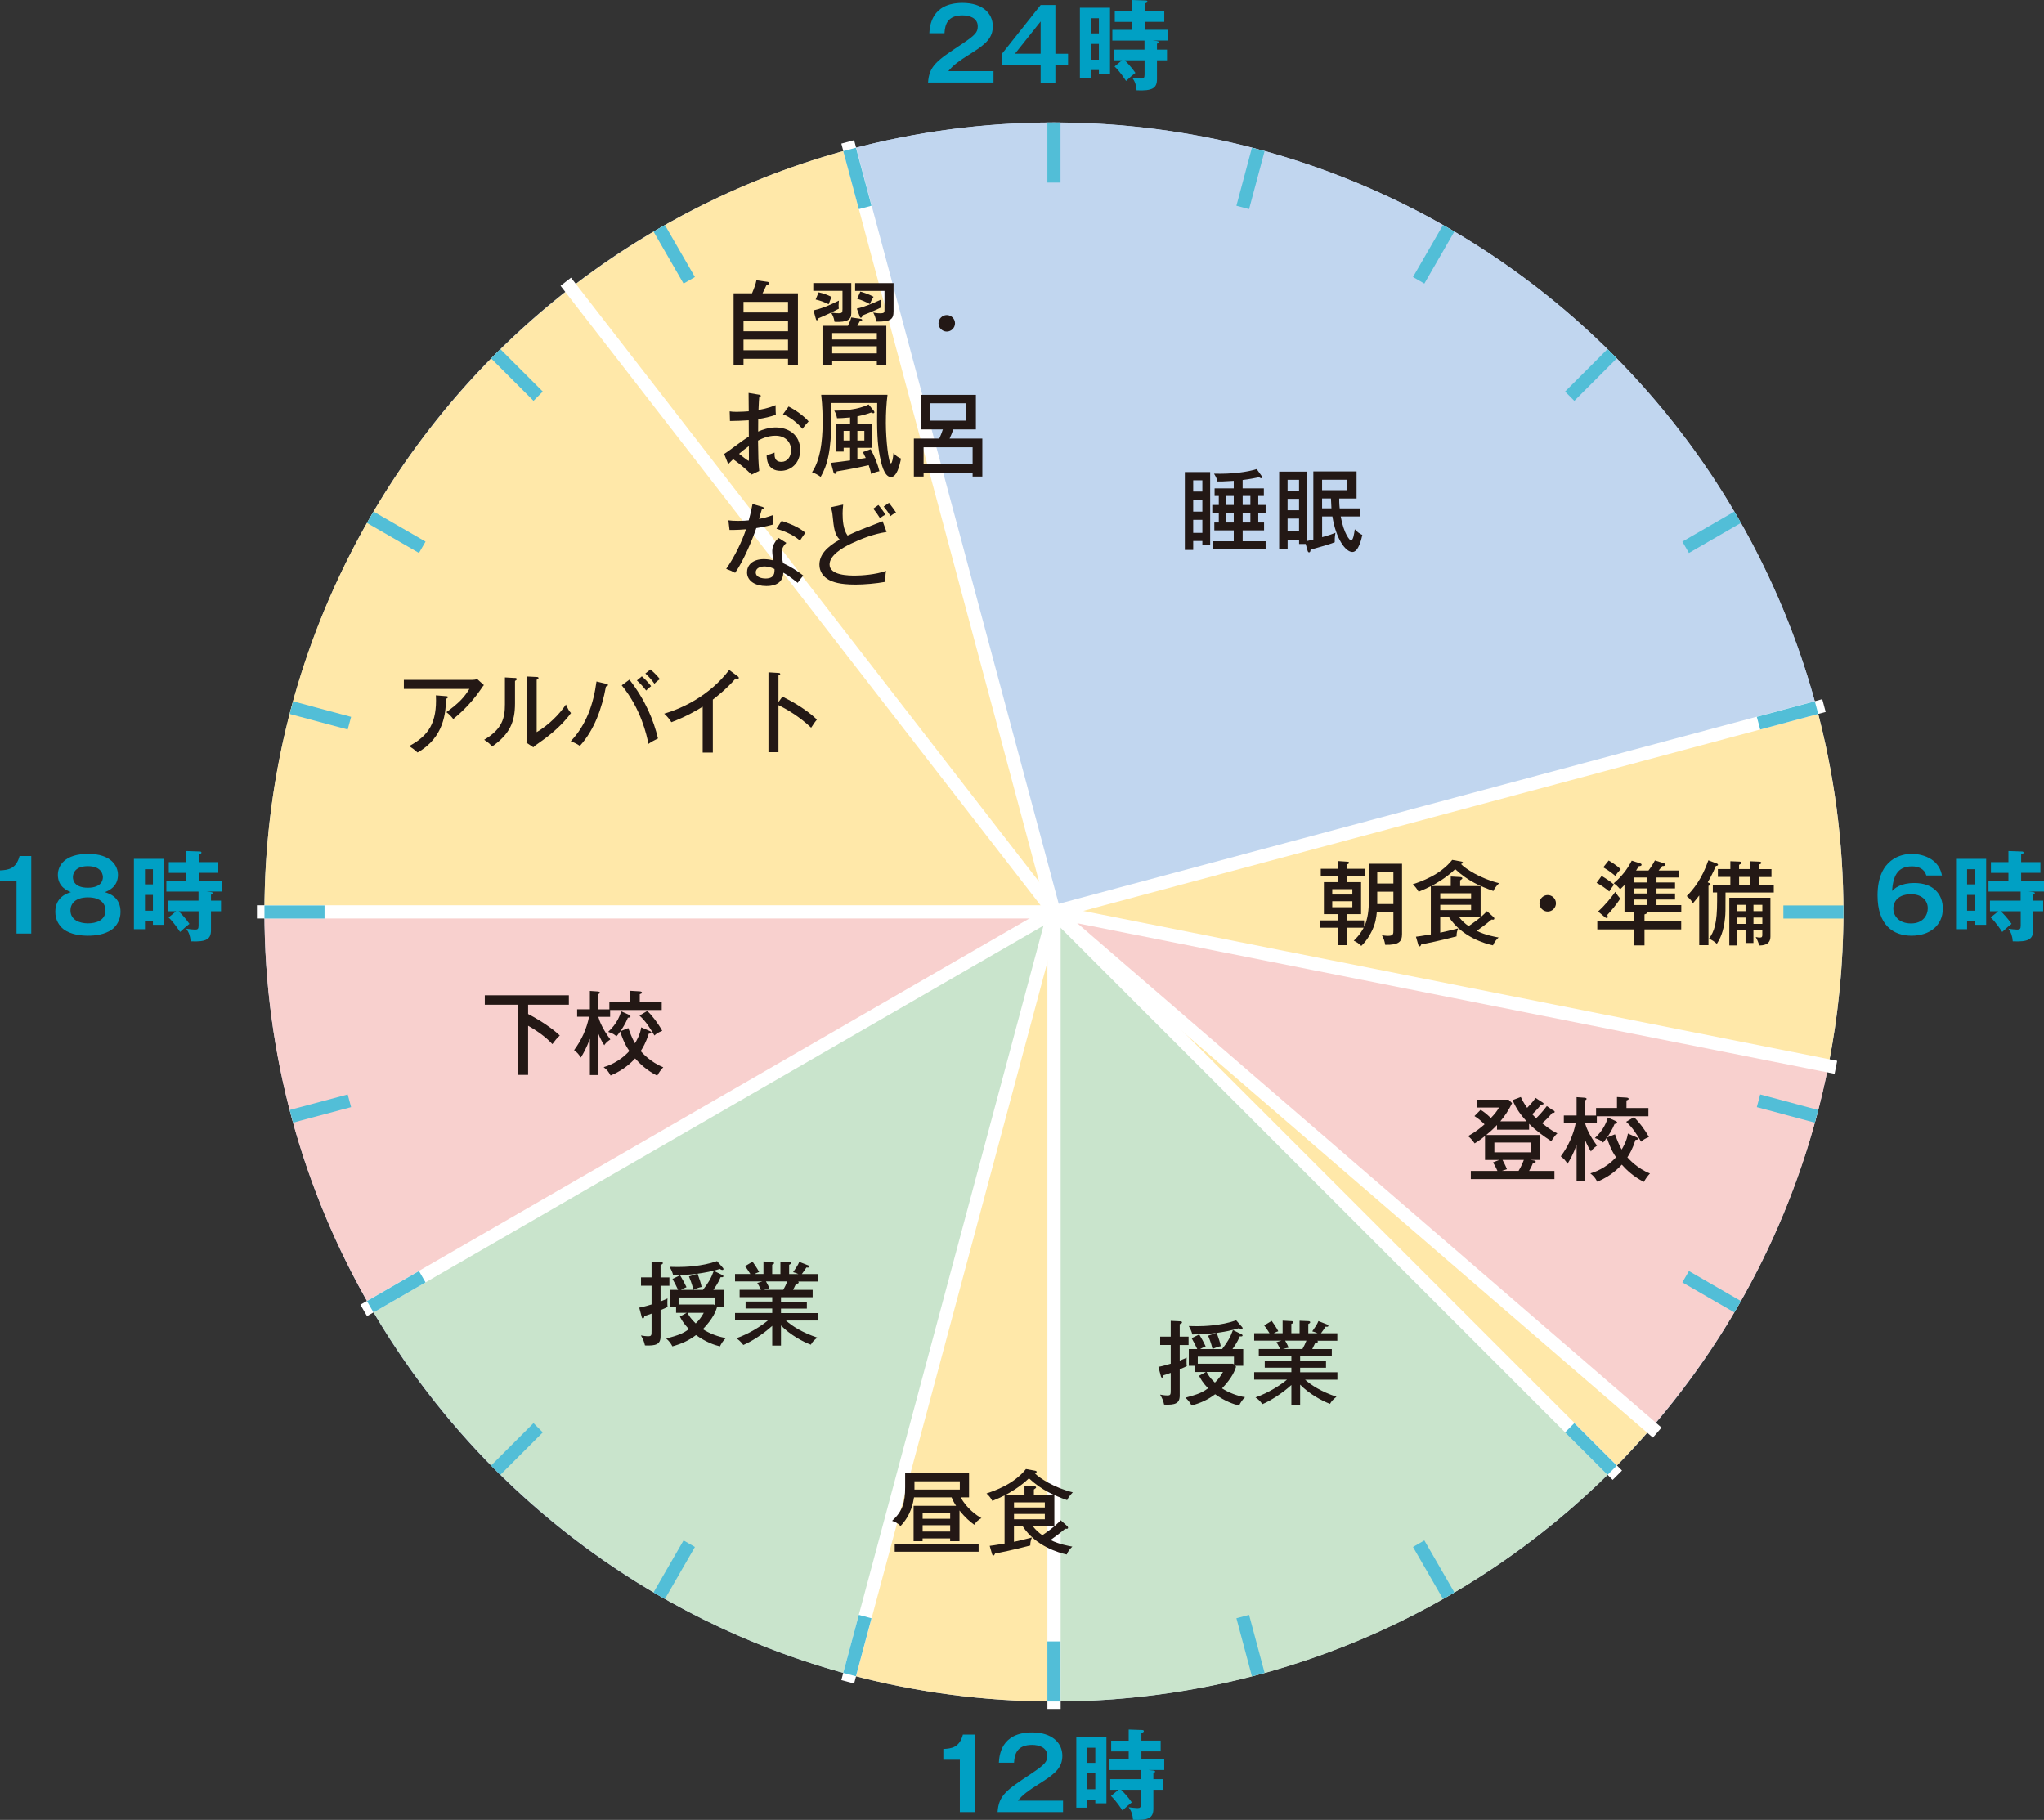
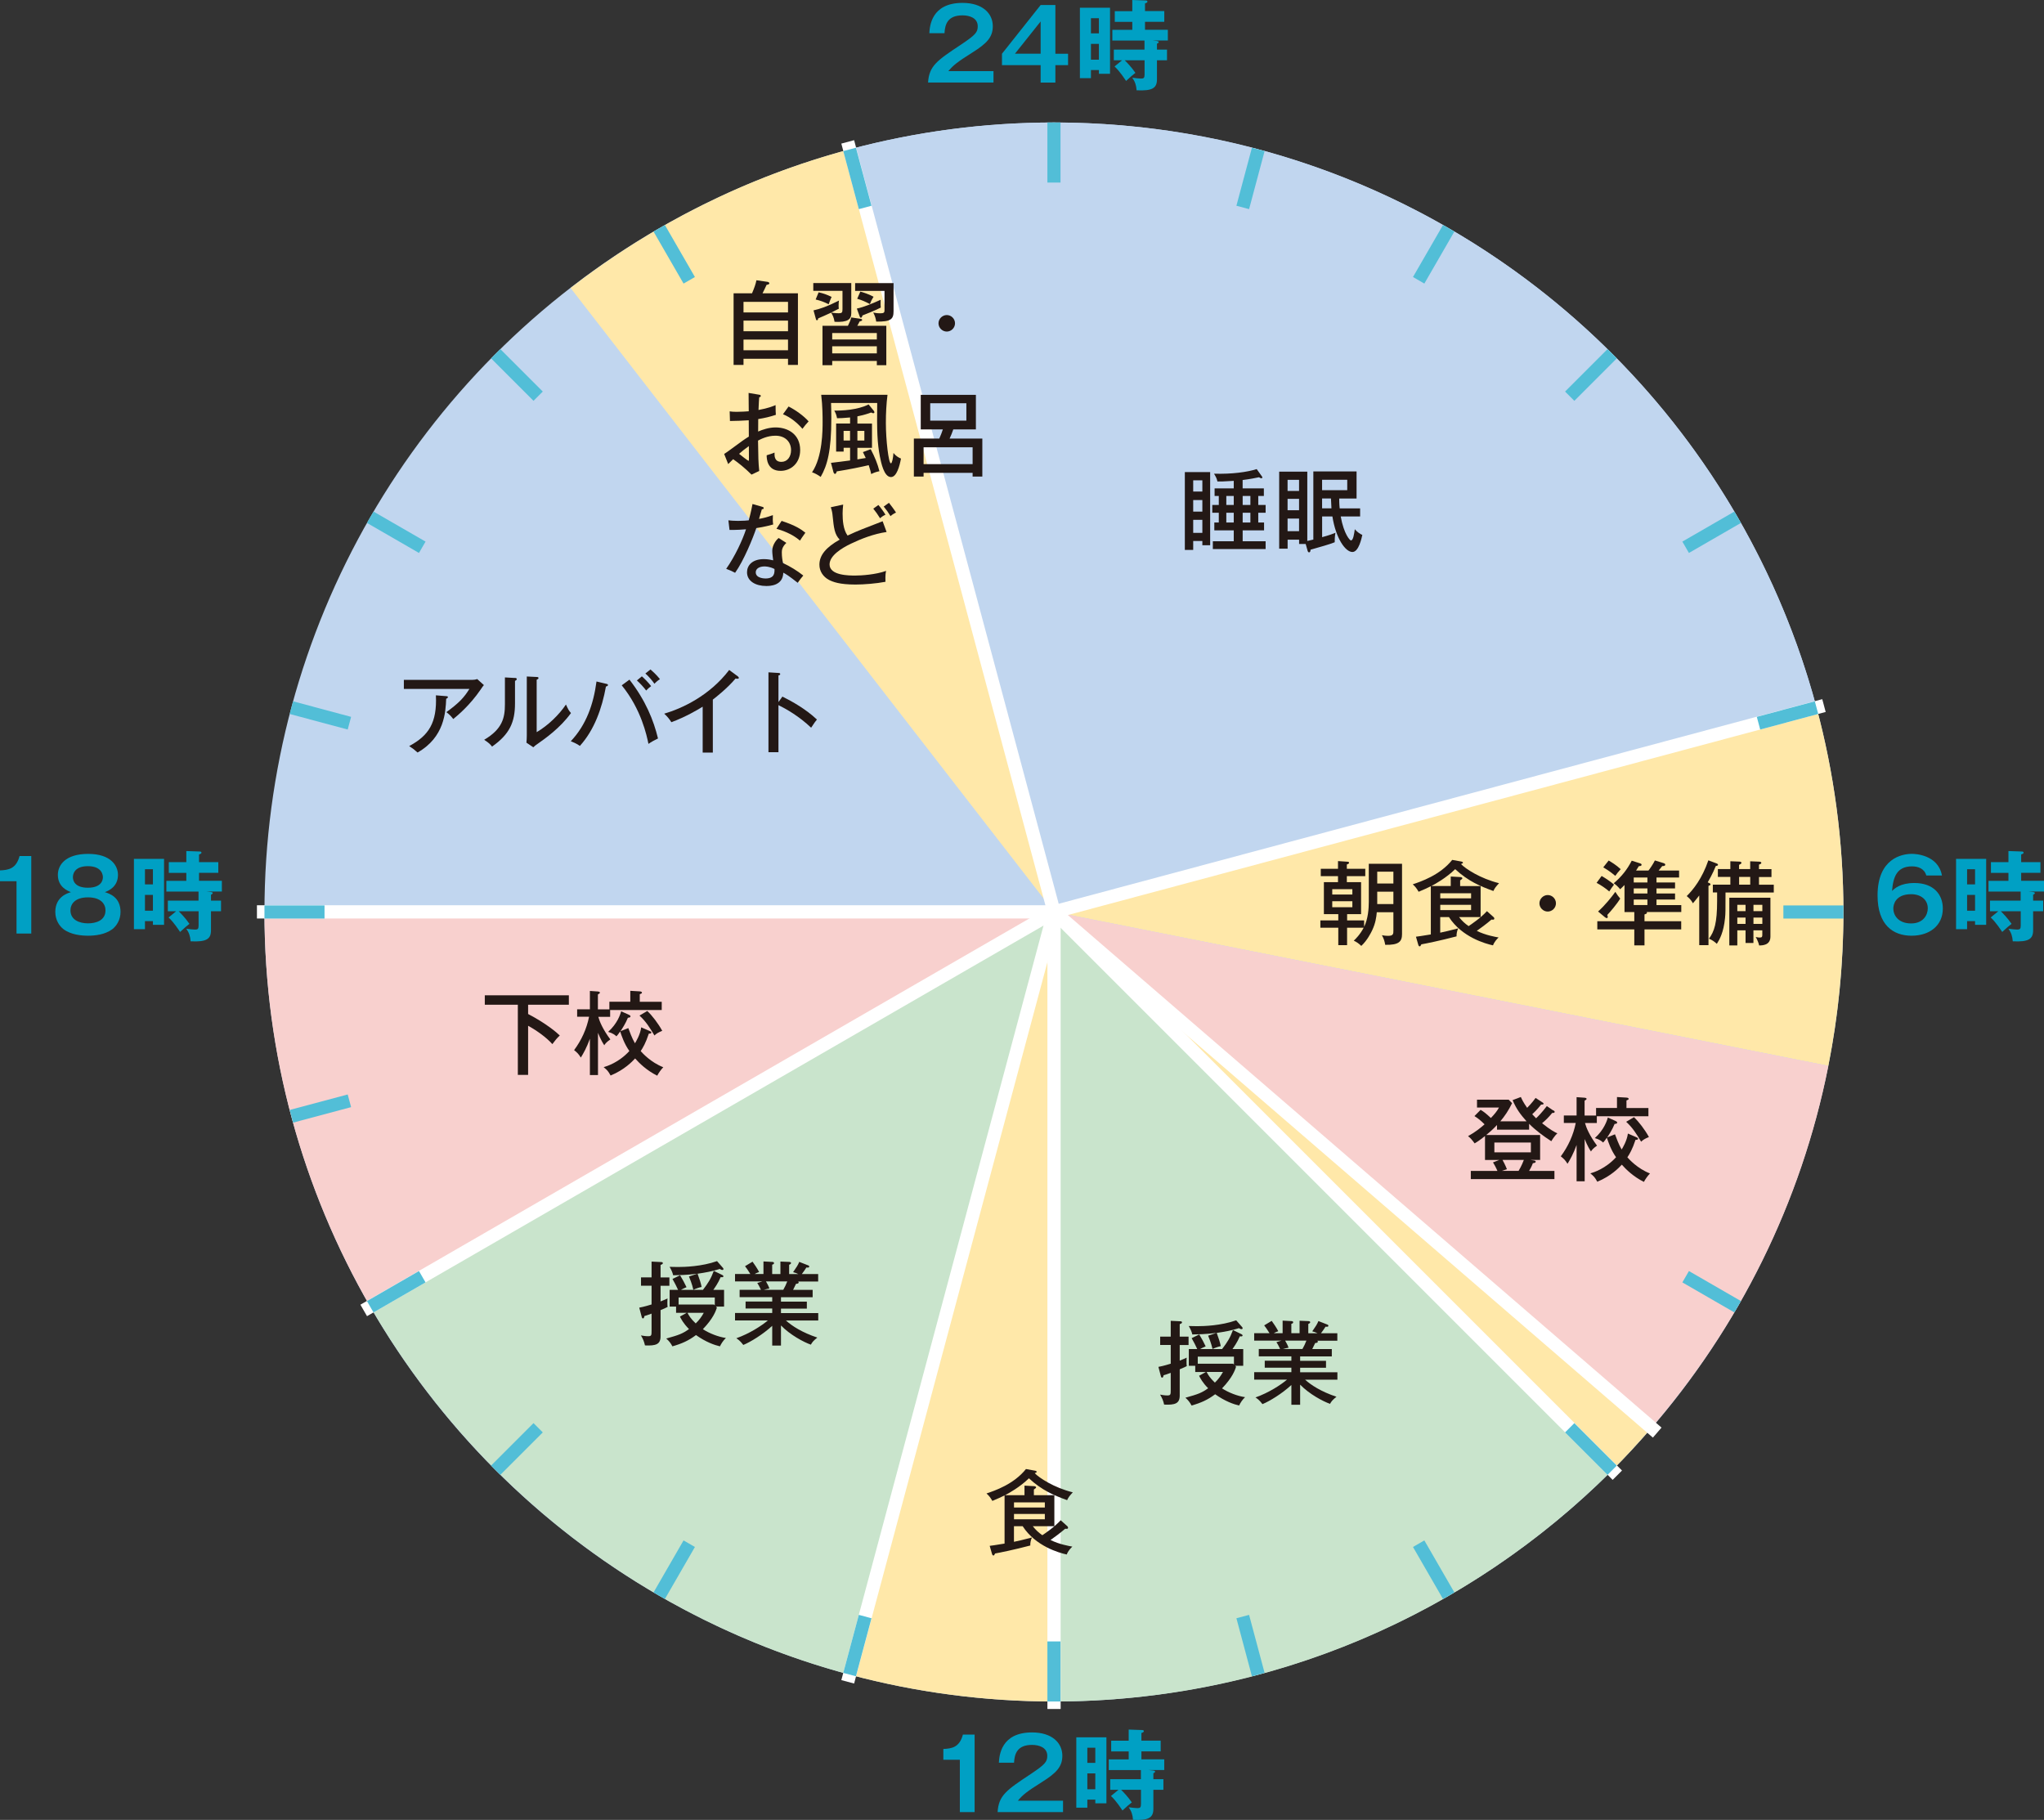
<svg xmlns="http://www.w3.org/2000/svg" id="_レイヤー_2" viewBox="0 0 511.12 455.08">
  <rect x="0" y="0" width="511.12" height="455.08" fill="#333333" stroke="none" />
  <defs>
    <style>.cls-1{fill:#231815;}.cls-1,.cls-2,.cls-3,.cls-4,.cls-5,.cls-6{stroke-width:0px;}.cls-2{fill:#f8d0ce;}.cls-3{fill:#00a0c4;}.cls-4{fill:#ffe8a9;}.cls-5{fill:#c1d6ef;}.cls-6{fill:#c9e4cc;}.cls-7{stroke:#52bed7;stroke-width:3.28px;}.cls-7,.cls-8{fill:none;stroke-miterlimit:10;}.cls-8{stroke:#fff;stroke-width:3.31px;}</style>
  </defs>
  <g id="_レイヤー_1-2">
    <circle class="cls-5" cx="263.55" cy="228.05" r="197.42" />
    <path class="cls-3" d="m243.71,453.13h-3.69v-13.09h-4.13v-2.7c2.06-.1,4.03-.35,4.89-3.59h2.93v19.39Z" />
    <path class="cls-3" d="m265.82,450.27v2.85h-16.36c.27-4.18,2.21-5.49,8.29-9.52,3.62-2.41,4.13-3.08,4.13-4.55,0-2.07-2.02-2.73-3.81-2.73-3.69,0-4.38,2.21-4.5,4.46h-3.79c.1-1.7.47-7.58,8.29-7.58,5.02,0,7.58,2.63,7.58,5.83,0,2.76-1.52,4.33-5.12,6.59-3.74,2.36-4.75,3.15-6,4.65h11.29Z" />
    <path class="cls-3" d="m276.67,434.42v16.51h-2.78v-.93h-1.99v2.02h-2.76v-17.59h7.53Zm-2.78,6.4v-3.79h-1.99v3.79h1.99Zm-1.99,2.63v3.96h1.99v-3.96h-1.99Zm16.48-.71c.3.03.47.12.47.25,0,.22-.32.37-.44.42v1.48h2.51v2.66h-2.51v4.75c0,2.21-1.13,2.95-5.09,2.76-.1-1.31-.39-2.14-1.08-3.15.52.1,1.87.22,2.19.22.66,0,.88-.17.88-1.01v-3.57h-4.97c.34.32,1.74,1.75,2.68,3.15-.71.54-1.01.81-2.34,2.02-.27-.39-1.55-2.41-2.88-3.62l1.89-1.55h-2.07v-2.66h7.67v-2.27h-8.04v-2.68h4.99v-1.99h-4.38v-2.68h4.38v-2.78l3.42.12c.2,0,.37.1.37.29,0,.22-.29.35-.61.44v1.92h4.82v2.68h-4.82v1.99h5.71v2.68h-3.89l1.13.12Z" />
    <path class="cls-3" d="m481.69,218.93c-.47-1.72-2.02-2.29-3.57-2.29-3.82,0-4.72,2.68-5,6.15.64-.61,2.04-1.99,5.59-1.99,4.8,0,7.11,2.85,7.11,6.39,0,4.21-3.25,6.79-7.83,6.79s-8.49-2.66-8.49-10.06c0-9.28,6.1-10.41,8.59-10.41.71,0,6.55.17,7.51,5.41h-3.91Zm-8.24,8.24c0,1.87,1.4,3.74,4.43,3.74s4.18-2.09,4.18-3.79c0-2.12-1.7-3.52-4.14-3.52-3.96,0-4.48,2.61-4.48,3.57Z" />
    <path class="cls-3" d="m496.66,214.75v16.51h-2.78v-.93h-1.99v2.02h-2.76v-17.59h7.53Zm-2.78,6.39v-3.79h-1.99v3.79h1.99Zm-1.99,2.63v3.96h1.99v-3.96h-1.99Zm16.48-.71c.3.03.47.12.47.25,0,.22-.32.37-.44.42v1.48h2.51v2.66h-2.51v4.75c0,2.21-1.13,2.95-5.09,2.76-.1-1.31-.39-2.14-1.08-3.15.52.1,1.87.22,2.19.22.66,0,.88-.17.88-1.01v-3.57h-4.97c.34.32,1.74,1.75,2.68,3.15-.71.54-1.01.81-2.34,2.02-.27-.39-1.55-2.41-2.88-3.62l1.89-1.55h-2.07v-2.66h7.67v-2.27h-8.04v-2.68h4.99v-1.99h-4.38v-2.68h4.38v-2.78l3.42.12c.2,0,.37.1.37.29,0,.22-.29.34-.61.44v1.92h4.82v2.68h-4.82v1.99h5.71v2.68h-3.89l1.13.12Z" />
    <path class="cls-3" d="m7.82,233.44h-3.69v-13.09H0v-2.7c2.06-.1,4.03-.35,4.89-3.59h2.93v19.39Z" />
    <path class="cls-3" d="m30.14,228.03c0,1.97-.99,3.52-2.09,4.35-1.82,1.33-4.26,1.6-6.05,1.6-1.57,0-4.21-.22-6.08-1.6-1.13-.86-2.09-2.38-2.09-4.35,0-3.74,3-4.68,3.91-4.94-.88-.35-3.27-1.31-3.27-4.33,0-2.39,1.82-5.24,7.58-5.24s7.45,3.03,7.45,5.24c0,3.02-2.39,3.98-3.27,4.33,1.08.34,3.91,1.2,3.91,4.94Zm-12.52-.39c0,2.48,2.39,3.25,4.38,3.25s4.38-.71,4.38-3.25c0-1.53-1.08-3.25-4.38-3.25s-4.38,1.72-4.38,3.25Zm.61-8.29c0,.91.52,2.63,3.74,2.63,3.49,0,3.76-2.02,3.76-2.63,0-.32-.07-2.76-3.76-2.76s-3.74,2.41-3.74,2.76Z" />
    <path class="cls-3" d="m41.02,214.75v16.51h-2.78v-.93h-1.99v2.02h-2.76v-17.59h7.53Zm-2.78,6.39v-3.79h-1.99v3.79h1.99Zm-1.99,2.63v3.96h1.99v-3.96h-1.99Zm16.48-.71c.3.03.47.12.47.25,0,.22-.32.37-.44.42v1.48h2.51v2.66h-2.51v4.75c0,2.21-1.13,2.95-5.09,2.76-.1-1.31-.39-2.14-1.08-3.15.52.1,1.87.22,2.19.22.66,0,.88-.17.88-1.01v-3.57h-4.97c.34.32,1.74,1.75,2.68,3.15-.71.54-1.01.81-2.34,2.02-.27-.39-1.55-2.41-2.88-3.62l1.89-1.55h-2.07v-2.66h7.67v-2.27h-8.04v-2.68h4.99v-1.99h-4.38v-2.68h4.38v-2.78l3.42.12c.2,0,.37.1.37.29,0,.22-.29.34-.61.44v1.92h4.82v2.68h-4.82v1.99h5.71v2.68h-3.89l1.13.12Z" />
    <path class="cls-3" d="m248.43,17.79v2.85h-16.36c.27-4.18,2.21-5.49,8.29-9.52,3.62-2.41,4.13-3.08,4.13-4.55,0-2.07-2.02-2.73-3.81-2.73-3.69,0-4.38,2.21-4.5,4.46h-3.79c.1-1.7.47-7.58,8.29-7.58,5.02,0,7.58,2.63,7.58,5.83,0,2.76-1.52,4.33-5.12,6.59-3.74,2.36-4.75,3.15-6,4.65h11.29Z" />
    <path class="cls-3" d="m263.91,13.44h3.17v2.85h-3.17v4.36h-3.69v-4.36h-9.67v-2.85l9.67-12.18h3.69v12.18Zm-3.69,0V5.36l-6.42,8.07h6.42Z" />
    <path class="cls-3" d="m277.57,1.94v16.51h-2.78v-.93h-1.99v2.02h-2.76V1.94h7.53Zm-2.78,6.4v-3.79h-1.99v3.79h1.99Zm-1.99,2.63v3.96h1.99v-3.96h-1.99Zm16.48-.71c.3.03.47.12.47.25,0,.22-.32.37-.44.42v1.48h2.51v2.66h-2.51v4.75c0,2.21-1.13,2.95-5.09,2.76-.1-1.31-.39-2.14-1.08-3.15.52.1,1.87.22,2.19.22.66,0,.88-.17.88-1.01v-3.57h-4.97c.34.32,1.74,1.75,2.68,3.15-.71.54-1.01.81-2.34,2.02-.27-.39-1.55-2.41-2.88-3.62l1.89-1.55h-2.07v-2.66h7.67v-2.27h-8.04v-2.68h4.99v-1.99h-4.38v-2.68h4.38V0l3.42.12c.2,0,.37.1.37.29,0,.22-.29.35-.61.44v1.92h4.82v2.68h-4.82v1.99h5.71v2.68h-3.89l1.13.12Z" />
    <path class="cls-4" d="m212.47,37.34c-25.71,6.87-49.34,18.81-69.79,34.67l120.88,156.01-51.09-190.68Z" />
-     <path class="cls-4" d="m142.69,72.01c-46.55,36.11-76.55,92.54-76.56,156.01h197.44l-120.88-156.01Z" />
    <path class="cls-2" d="m66.13,228.02s0,.02,0,.03c0,35.96,9.66,69.64,26.46,98.68l170.98-98.71H66.13Z" />
    <path class="cls-4" d="m457.19,266.51c2.46-12.44,3.77-25.3,3.77-38.46,0-17.69-2.36-34.81-6.72-51.12l-190.68,51.09,193.62,38.5Z" />
    <path class="cls-5" d="m454.24,176.92c-22.53-84.24-99.35-146.29-190.7-146.29-17.67,0-34.78,2.36-51.07,6.71l51.09,190.68,190.68-51.09Z" />
    <path class="cls-4" d="m403.17,367.62c3.41-3.41,6.65-6.97,9.8-10.62l-149.4-128.98,139.6,139.6Z" />
    <path class="cls-2" d="m263.57,228.02l149.4,128.98c21.9-25.36,37.48-56.32,44.23-90.48l-193.62-38.5Z" />
    <path class="cls-6" d="m263.57,425.47c54.52,0,103.88-22.11,139.6-57.85l-139.6-139.6v197.45Z" />
    <path class="cls-4" d="m212.46,418.75c16.3,4.36,33.42,6.71,51.09,6.71,0,0,.01,0,.02,0v-197.45s-51.11,190.74-51.11,190.74Z" />
    <path class="cls-6" d="m92.59,326.73c25.88,44.74,68.77,78.37,119.87,92.02l51.11-190.74-170.98,98.71Z" />
    <line class="cls-8" x1="263.57" y1="228.02" x2="263.57" y2="427.34" />
    <line class="cls-8" x1="263.57" y1="228.02" x2="211.98" y2="420.55" />
    <line class="cls-8" x1="263.57" y1="228.02" x2="90.95" y2="327.68" />
-     <line class="cls-8" x1="263.57" y1="228.02" x2="141.48" y2="70.45" />
    <line class="cls-8" x1="263.57" y1="228.02" x2="456.1" y2="176.43" />
    <line class="cls-8" x1="263.57" y1="228.02" x2="414.4" y2="358.23" />
-     <line class="cls-8" x1="263.57" y1="228.02" x2="459.08" y2="266.89" />
    <line class="cls-8" x1="263.57" y1="228.02" x2="404.43" y2="368.88" />
    <line class="cls-8" x1="263.57" y1="228.02" x2="64.25" y2="228.02" />
    <line class="cls-8" x1="263.57" y1="228.02" x2="211.98" y2="35.48" />
    <line class="cls-7" x1="216.34" y1="404.23" x2="212.45" y2="418.74" />
    <line class="cls-7" x1="263.55" y1="410.45" x2="263.55" y2="425.47" />
    <line class="cls-7" x1="310.76" y1="404.23" x2="314.64" y2="418.74" />
    <line class="cls-7" x1="263.55" y1="45.65" x2="263.55" y2="30.63" />
    <line class="cls-7" x1="216.34" y1="51.87" x2="212.45" y2="37.36" />
    <line class="cls-7" x1="172.35" y1="70.09" x2="164.84" y2="57.08" />
    <line class="cls-7" x1="134.57" y1="99.07" x2="123.95" y2="88.45" />
    <line class="cls-7" x1="105.59" y1="136.85" x2="92.58" y2="129.34" />
    <line class="cls-7" x1="87.37" y1="180.84" x2="72.86" y2="176.95" />
    <line class="cls-7" x1="81.15" y1="228.05" x2="66.13" y2="228.05" />
    <line class="cls-7" x1="87.37" y1="275.26" x2="72.86" y2="279.14" />
    <line class="cls-7" x1="105.59" y1="319.25" x2="92.58" y2="326.76" />
    <line class="cls-7" x1="134.57" y1="357.02" x2="123.95" y2="367.64" />
    <line class="cls-7" x1="172.35" y1="386.01" x2="164.84" y2="399.02" />
    <line class="cls-7" x1="354.75" y1="386.01" x2="362.26" y2="399.02" />
    <line class="cls-7" x1="392.52" y1="357.02" x2="403.14" y2="367.64" />
    <line class="cls-7" x1="421.51" y1="319.25" x2="434.52" y2="326.76" />
-     <line class="cls-7" x1="439.73" y1="275.26" x2="454.24" y2="279.14" />
    <line class="cls-7" x1="445.95" y1="228.05" x2="460.97" y2="228.05" />
    <line class="cls-7" x1="439.73" y1="180.84" x2="454.24" y2="176.95" />
    <line class="cls-7" x1="421.51" y1="136.85" x2="434.52" y2="129.34" />
    <line class="cls-7" x1="392.52" y1="99.07" x2="403.14" y2="88.45" />
    <line class="cls-7" x1="354.75" y1="70.09" x2="362.26" y2="57.08" />
    <line class="cls-7" x1="310.76" y1="51.87" x2="314.64" y2="37.36" />
    <path class="cls-1" d="m132.06,253.56c4.41,2.29,7.18,4.63,7.92,5.37-.85.8-1.1,1.17-1.86,2.16-1.49-1.7-4.04-3.49-6.06-4.59v12.28h-2.57v-17.54h-8.26v-2.36h21.02v2.36h-10.19v2.32Z" />
    <path class="cls-1" d="m149.51,268.82h-2v-9.07c-.83,2.27-1.63,3.67-2.27,4.7-.55-.89-.92-1.26-1.68-1.86,1.84-2.48,3.15-5.33,3.74-8.35h-2.98v-1.86h3.19v-4.59l2.02.14c.09,0,.48.07.48.28,0,.16-.14.25-.5.46v3.72h2.87v-1.9h5.23v-2.73l2.37.14c.32.02.55.14.55.3,0,.12-.07.21-.18.25-.16.07-.25.12-.37.16v1.89h5.49v2.06h-12.9v1.7h-2.96c.32,1.17,1.13,3.14,3.01,5.65-1.08.74-1.38,1.22-1.51,1.47-.28-.41-.9-1.4-1.58-3.12v10.58Zm7.6-11.75c.28.76.96,2.64,1.67,3.81.25-.41,1.33-2.18,1.56-3.99l2.06.89c.37.16.48.28.48.39,0,.28-.35.28-.44.28h-.19c-.8,2.43-1.49,3.54-2.04,4.38.41.46,2.48,2.8,5.65,4.04-.57.58-1.24,1.54-1.51,2.11-2.62-1.29-4.5-3.14-5.53-4.31-.76.8-2.64,2.82-6.13,4.27-.64-1.15-.83-1.33-1.74-2.09.85-.25,3.81-1.17,6.43-4.04-1.29-1.81-1.93-3.79-2.3-4.89-.5.74-.66.92-.94,1.22-.28-.28-.83-.76-2.06-1.12,2.29-2.07,3.05-4.36,3.24-5.14l1.9.85c.16.07.44.2.44.41,0,.34-.51.34-.64.34-.6,1.49-1.45,2.76-1.86,3.38l1.95-.78Zm4.75-4.27c1.24,1.17,2.73,3.12,3.74,4.96-1.06.44-1.45.69-1.95,1.17-1.13-1.9-2.09-3.47-3.74-4.98l1.95-1.15Z" />
    <path class="cls-1" d="m165.18,321.53v3.9c.96-.39,1.31-.53,1.74-.74-.02.23-.04.48-.04,1.1,0,.58.02.78.07,1.01-.36.18-.71.37-1.77.8v6.56c0,2.02-1.19,2.39-3.9,2.27-.21-.94-.46-1.58-1.01-2.5.51.09,1.15.2,1.81.2.85,0,.85-.25.85-1.45v-4.2c-1.22.44-1.33.48-1.79.6-.07.46-.18.6-.37.6-.16,0-.23-.14-.28-.28l-.64-2.41c.44-.09,1.31-.25,3.08-.8v-4.68h-2.64v-2.09h2.64v-3.95l2.46.12c.2,0,.36.09.36.28,0,.25-.41.37-.57.44v3.12h2.21v2.09h-2.21Zm14.85,15.13c-1.38-.32-3.51-1.06-5.99-2.82-1.86,1.4-3.56,2.16-5.9,2.82-.39-.76-.87-1.38-1.54-1.95,3.24-.9,4.08-1.22,5.69-2.37-1.4-1.38-2.02-2.61-2.27-3.12l1.7-.94h-2.66v-1.56h-1.61v-4.18h2.11c-.44-.99-.76-1.56-1.4-2.73l1.9-.92c.71,1.19,1.08,1.86,1.61,2.98-.67.28-.94.41-1.4.67h5.51c1.31-1.72,2-2.8,2.71-4.75l2.13,1.03c.14.07.28.21.28.3,0,.3-.35.28-.69.23-.64,1.54-1.54,2.76-1.84,3.19h2.69v4.18h-2.04l.25.25c-.25.76-.85,2.64-3.51,5.4,1.63,1.06,3.88,1.93,5.76,2.2-.67.62-1.19,1.45-1.49,2.09Zm.6-19.1c-.25,0-.51-.16-.62-.25-1.9.6-3.81.94-5.58,1.19.51,1.38.85,2.41,1.01,3.31-.57.11-1.38.39-2.06.71-.32-1.47-.94-2.94-1.1-3.33l2.11-.69c-2.57.34-4.96.37-6.06.39-.16-.74-.53-1.49-.9-2.11.51.02,1.19.04,2.09.04,1.67,0,5.97-.12,9.78-1.47l1.49,1.7c.07.07.12.18.12.28,0,.18-.14.23-.28.23Zm-1.9,6.88h-9.04v1.77h8.84l.21.2v-1.97Zm-6.82,3.83c.36.69.78,1.45,2.06,2.66.85-.8,1.49-1.7,2.02-2.66h-4.08Z" />
    <path class="cls-1" d="m195.3,336.47h-2.2v-4.94c-2.34,2.16-5.46,4.06-7.23,4.78-.83-1.08-1.31-1.38-1.75-1.67,3.31-1.17,6.31-3.12,7.9-4.46h-8.22v-1.86h9.3v-1.12h-6.66v-1.74h6.66v-1.1h-8.15v-1.84h5.33c-.09-.18-.42-.96-.92-1.7l1.26-.39h-6.82v-1.86h3.83c-.53-.89-1.03-1.56-1.33-1.95l1.88-1.13c.48.67,1.15,1.63,1.65,2.6-.16.04-.64.2-1.12.48h2.2v-3.14l2.18.12c.2,0,.46.04.46.3,0,.23-.18.3-.46.39v2.34h2.06v-3.12l2.18.09c.21,0,.48.07.48.28,0,.23-.32.36-.48.44v2.32h2.32c-.46-.23-.83-.34-1.33-.48.92-1.33,1.19-1.72,1.54-2.57l2.3.9c.11.05.2.16.2.25,0,.28-.25.32-.71.25-.37.55-.69,1.06-1.15,1.65h4.09v1.86h-5.01c.09.07.14.14.14.23,0,.14-.12.35-.67.35-.23.5-.53,1.1-.73,1.51h4.89v1.84h-7.92v1.1h6.47v1.74h-6.47v1.12h9.32v1.86h-8.08c1.54,1.38,4.02,2.99,7.85,4.27-.99.78-1.31,1.19-1.61,1.77-1.79-.62-5.19-2.44-7.48-4.8v5.05Zm-3.76-16.04c.35.6.67,1.19.85,1.77-.2.02-.73.14-1.38.32h4.86c.37-.64.71-1.35.99-2.09h-5.33Z" />
    <path class="cls-1" d="m295,336.33v3.9c.96-.39,1.31-.53,1.74-.74-.02.23-.04.48-.04,1.1,0,.58.02.78.07,1.01-.36.18-.71.37-1.77.8v6.56c0,2.02-1.19,2.39-3.9,2.27-.21-.94-.46-1.58-1.01-2.5.51.09,1.15.21,1.81.21.85,0,.85-.25.85-1.45v-4.2c-1.22.44-1.33.48-1.79.6-.07.46-.18.6-.37.6-.16,0-.23-.14-.28-.28l-.64-2.41c.44-.09,1.31-.25,3.08-.8v-4.68h-2.64v-2.09h2.64v-3.95l2.46.12c.2,0,.36.09.36.28,0,.25-.41.37-.57.44v3.12h2.21v2.09h-2.21Zm14.85,15.13c-1.38-.32-3.51-1.06-5.99-2.82-1.86,1.4-3.56,2.16-5.9,2.82-.39-.76-.87-1.38-1.54-1.95,3.24-.9,4.08-1.22,5.69-2.37-1.4-1.38-2.02-2.61-2.27-3.12l1.7-.94h-2.66v-1.56h-1.61v-4.18h2.11c-.44-.99-.76-1.56-1.4-2.73l1.9-.92c.71,1.19,1.08,1.86,1.61,2.98-.67.28-.94.41-1.4.67h5.51c1.31-1.72,2-2.8,2.71-4.75l2.13,1.03c.14.07.28.21.28.3,0,.3-.35.28-.69.23-.64,1.54-1.54,2.76-1.84,3.19h2.69v4.18h-2.04l.25.25c-.25.76-.85,2.64-3.51,5.4,1.63,1.06,3.88,1.93,5.76,2.2-.67.62-1.19,1.45-1.49,2.09Zm.6-19.1c-.25,0-.51-.16-.62-.25-1.9.6-3.81.94-5.58,1.19.51,1.38.85,2.41,1.01,3.31-.57.11-1.38.39-2.06.71-.32-1.47-.94-2.94-1.1-3.33l2.11-.69c-2.57.34-4.96.37-6.06.39-.16-.74-.53-1.49-.9-2.11.51.02,1.19.04,2.09.04,1.67,0,5.97-.12,9.78-1.47l1.49,1.7c.07.07.12.18.12.28,0,.18-.14.23-.28.23Zm-1.9,6.88h-9.04v1.77h8.84l.21.2v-1.97Zm-6.82,3.83c.36.69.78,1.45,2.06,2.66.85-.8,1.49-1.7,2.02-2.66h-4.08Z" />
    <path class="cls-1" d="m325.12,351.27h-2.2v-4.94c-2.34,2.16-5.46,4.06-7.23,4.78-.83-1.08-1.31-1.38-1.75-1.67,3.31-1.17,6.31-3.12,7.9-4.46h-8.22v-1.86h9.3v-1.12h-6.66v-1.74h6.66v-1.1h-8.15v-1.84h5.33c-.09-.18-.42-.96-.92-1.7l1.26-.39h-6.82v-1.86h3.83c-.53-.89-1.03-1.56-1.33-1.95l1.88-1.13c.48.67,1.15,1.63,1.65,2.6-.16.04-.64.2-1.12.48h2.2v-3.14l2.18.12c.2,0,.46.04.46.3,0,.23-.18.3-.46.39v2.34h2.06v-3.12l2.18.09c.21,0,.48.07.48.28,0,.23-.32.36-.48.44v2.32h2.32c-.46-.23-.83-.34-1.33-.48.92-1.33,1.19-1.72,1.54-2.57l2.3.9c.11.05.2.16.2.25,0,.28-.25.32-.71.25-.37.55-.69,1.06-1.15,1.65h4.09v1.86h-5.01c.09.07.14.14.14.23,0,.14-.12.35-.67.35-.23.5-.53,1.1-.73,1.51h4.89v1.84h-7.92v1.1h6.47v1.74h-6.47v1.12h9.32v1.86h-8.08c1.54,1.38,4.02,2.99,7.85,4.27-.99.78-1.31,1.19-1.61,1.77-1.79-.62-5.19-2.44-7.48-4.8v5.05Zm-3.76-16.04c.35.6.67,1.19.85,1.77-.2.03-.73.14-1.38.32h4.86c.37-.64.71-1.35.99-2.09h-5.33Z" />
    <path class="cls-1" d="m336.84,230.15h4.27v1.61c.99-2,1.17-4.59,1.17-6.27v-9.5h8.31v17.56c0,1.86-.73,2.78-4.2,2.71-.19-1.01-.35-1.51-.83-2.41.39.07.83.16,1.58.16,1.29,0,1.29-.51,1.29-1.38v-4.52h-4.15c-.12,1.26-.3,2.73-1.19,4.59-.25.51-1.19,2.45-2.69,3.83-.58-.57-1.17-.99-1.88-1.31.44-.41,1.56-1.49,2.48-3.24h-4.15v4.36h-2.2v-4.36h-4.48v-1.83h4.48v-1.56h-3.6v-8.01h3.53v-1.49h-4.31v-1.84h4.31v-1.93l2.41.16c.21.02.35.09.35.25,0,.2-.07.25-.55.44v1.08h4.61v1.84h-4.61v1.49h3.56v8.01h-3.49v1.56Zm-3.7-6.47h5.03v-1.33h-5.03v1.33Zm5.03,1.68h-5.03v1.49h5.03v-1.49Zm6.22-4.43h4.04v-2.96h-4.04v2.96Zm4.04,2.04h-4.04v3.1h4.04v-3.1Z" />
    <path class="cls-1" d="m373.48,229.32c.12.09.19.28.19.37,0,.19-.16.28-.28.28-.09,0-.35-.02-.44-.02-1.19,1.03-2.87,2.27-3.67,2.82,2.25,1.1,4.59,1.49,5.46,1.65-.37.34-1.08,1.08-1.4,1.97-1.86-.39-7.8-2.06-11.02-7.07h-2.18v3.9c1.01-.21,2.41-.53,4.5-1.08-.32.6-.46,1.56-.41,2-4.2,1.1-7.53,1.77-8.81,2-.2.41-.25.5-.41.5-.21,0-.3-.16-.39-.5l-.55-1.91c.76-.09,1.06-.14,3.72-.57v-12.05c-.83.44-1.68.8-3.05,1.38-.53-.87-.74-1.19-1.47-1.86,2.04-.69,6.82-2.29,9.87-6.11l2.25.41c.28.05.44.16.44.3,0,.09-.09.14-.14.16-.09.04-.23.12-.35.18,1.1,1.15,4.78,3.6,9.51,4.78-.85.92-1.1,1.26-1.42,1.95-3.26-1.17-6.31-2.46-9.55-5.46-2.25,2.2-5.07,3.76-5.97,4.22h4.86v-2.38l2.46.14c.23.02.44.14.44.28s-.05.23-.55.55v1.42h5.12v7.76h-5.39c.78.99,1.44,1.58,2.38,2.25.6-.39,3.05-2.04,4.59-3.74l1.67,1.49Zm-13.33-4.68h7.71v-1.28h-7.71v1.28Zm7.71,1.61h-7.71v1.33h7.71v-1.33Z" />
    <path class="cls-1" d="m389.08,225.88c0,1.15-.96,2.06-2.06,2.06s-2.07-.92-2.07-2.06.97-2.07,2.07-2.07,2.06.9,2.06,2.07Z" />
    <path class="cls-1" d="m400.5,219.04c.9.51,2.39,1.52,3.1,2.16-.64.87-.71.94-1.19,1.72-.85-.76-2.18-1.65-3.17-2.16l1.26-1.72Zm18.36,1.63v1.49h-4.64v1.26h4.64v1.52h-4.64v1.38h6.2v1.74h-8.65c.04.07.07.12.07.16,0,.21-.16.28-.62.44v1.7h9.18v2.04h-9.18v3.99h-2.55v-3.99h-9.25v-2.04h9.25v-2.29h-2.45v-6.77c-.48.51-.8.78-1.08,1.06-.64-.73-.99-1.08-1.61-1.49,2-1.72,3.33-3.4,4.5-5.65l2.02.64c.32.11.44.2.44.36,0,.32-.32.35-.69.37-.37.62-.51.8-.69,1.1h3.1c.37-.46,1.17-1.63,1.61-2.53l2.18.67c.14.05.41.14.41.37,0,.35-.39.37-.76.37-.19.23-.55.73-.9,1.12h5.12v1.74h-5.65v1.24h4.64Zm-19.24,7.25c1.79-1.61,3.35-3.58,4.31-4.91.48.78.69,1.06,1.22,1.68-.83,1.38-2.48,3.31-3.24,4.11.07.14.12.3.12.46,0,.14-.05.32-.23.32-.12,0-.35-.12-.44-.2l-1.74-1.45Zm2.64-12.74c.67.39,1.86,1.1,3.01,2.16-.64.73-1.03,1.17-1.35,1.67-.44-.36-1.45-1.22-3.01-2.13l1.35-1.7Zm9.69,5.49v-1.24h-3.42v1.24h3.42Zm-3.42,1.49v1.26h3.42v-1.26h-3.42Zm3.42,4.15v-1.38h-3.42v1.38h3.42Z" />
    <path class="cls-1" d="m427.21,236.34h-2.3v-12.42c-.67.9-1.15,1.42-1.58,1.95-.48-.9-1.08-1.42-1.56-1.79,1.67-1.65,3.88-4.43,5.42-8.95l2.07.78c.14.04.34.16.34.32,0,.2-.11.23-.55.32-.73,1.88-1.88,3.83-2.02,4.08.48.21.69.3.69.51,0,.23-.34.32-.5.37v14.83Zm2.18-13.18h-1.08v-1.95h4.38v-1.93h-3.12v-1.97h3.12v-1.95l2.25.09c.23,0,.52.07.52.3,0,.14-.09.23-.18.28-.12.07-.32.18-.41.23v1.06h2.78v-1.95l2.2.09c.21,0,.58.04.58.3,0,.12-.09.23-.21.28s-.3.12-.37.16v1.13h3.12v1.97h-3.12v1.93h3.7v1.95h-12.07c0,4.68,0,5.19-.12,6.38-.35,3.56-1.35,5.35-2.05,6.45-.55-.52-1.24-1.01-1.97-1.28,1.33-1.81,2.04-3.86,2.04-9.48v-2.07Zm9.07,9.48v3.15h-1.97v-3.15h-2.06v3.77h-2v-11.92h10.28v9.71c0,2.21-2.07,2.21-2.83,2.21-.07-.53-.48-1.49-.85-2.11.44.12.9.14,1.01.14.62,0,.64-.25.64-.74v-1.06h-2.22Zm-1.97-4.8v-1.58h-2.06v1.58h2.06Zm0,3.19v-1.58h-2.06v1.58h2.06Zm-1.61-11.75v1.93h2.78v-1.93h-2.78Zm5.81,8.56v-1.58h-2.22v1.58h2.22Zm-2.22,1.61v1.58h2.22v-1.58h-2.22Z" />
-     <path class="cls-1" d="m239.93,385.38h-2.34v-.69h-6.89v.69h-2.25v-8.84h10.63c-.53-.78-.83-1.42-1.13-2.11h-9.39c-.21,1.24-.67,4.34-3.37,7.16-.76-.78-1.49-1.08-2.11-1.29,2.57-2.36,3.26-4.5,3.26-8.42v-3.47h15.98v6.01h-2.07c1.38,2.71,4.02,4.57,5.17,5.21-.78.36-1.47,1.08-1.79,1.65-1.01-.74-2.21-1.7-3.7-3.58v7.67Zm4.78.64v2h-20.98v-2h20.98Zm-16.04-15.61v2.07h11.34v-2.07h-11.34Zm8.93,9.37v-1.47h-6.89v1.47h6.89Zm-6.89,1.61v1.58h6.89v-1.58h-6.89Z" />
    <path class="cls-1" d="m266.89,381.64c.12.09.19.28.19.37,0,.19-.16.28-.28.28-.09,0-.35-.02-.44-.02-1.19,1.03-2.87,2.27-3.67,2.82,2.25,1.1,4.59,1.49,5.46,1.65-.37.34-1.08,1.08-1.4,1.97-1.86-.39-7.8-2.06-11.02-7.07h-2.18v3.9c1.01-.21,2.41-.53,4.5-1.08-.32.6-.46,1.56-.41,2-4.2,1.1-7.53,1.77-8.81,2-.2.41-.25.5-.41.5-.2,0-.3-.16-.39-.5l-.55-1.91c.76-.09,1.06-.14,3.72-.57v-12.05c-.83.44-1.68.8-3.05,1.38-.53-.87-.74-1.19-1.47-1.86,2.04-.69,6.82-2.29,9.87-6.11l2.25.41c.28.05.44.16.44.3,0,.09-.09.14-.14.16-.09.04-.23.12-.35.18,1.1,1.15,4.78,3.6,9.51,4.78-.85.92-1.1,1.26-1.42,1.95-3.26-1.17-6.31-2.46-9.55-5.46-2.25,2.2-5.07,3.76-5.97,4.22h4.86v-2.39l2.46.14c.23.02.44.14.44.28s-.05.23-.55.55v1.42h5.12v7.76h-5.39c.78.99,1.44,1.58,2.38,2.25.6-.39,3.05-2.04,4.59-3.74l1.67,1.49Zm-13.33-4.68h7.71v-1.28h-7.71v1.28Zm7.71,1.61h-7.71v1.33h7.71v-1.33Z" />
    <path class="cls-1" d="m298.37,135.29v2.22h-2.09v-19.46h6.33v18.29h-1.95v-1.06h-2.29Zm2.29-12.37v-2.82h-2.29v2.82h2.29Zm0,5.01v-2.89h-2.29v2.89h2.29Zm0,5.32v-3.26h-2.29v3.26h2.29Zm10.08-11.13h5.3v1.9h-1.4v2.25h1.84v1.95h-1.84v2.43h1.45v1.97h-5.35v2.73h5.74v1.95h-13.2v-1.95h5.23v-2.73h-4.86v-1.97h1.12v-2.43h-1.63v-1.95h1.63v-2.25h-1.05v-1.9h4.79v-1.88c-2.8.16-3.1.18-4.08.16-.18-.76-.3-1.01-.85-1.95,4.47.14,8.35-.41,10.67-1.15l1.26,1.77c.07.09.16.23.16.32,0,.14-.14.2-.25.2-.16,0-.3-.07-.6-.25-.8.16-2.18.46-4.09.69v2.09Zm-2.23,1.9h-1.86v2.25h1.86v-2.25Zm0,4.2h-1.86v2.43h1.86v-2.43Zm4.16-4.2h-1.93v2.25h1.93v-2.25Zm0,4.2h-1.93v2.43h1.93v-2.43Z" />
    <path class="cls-1" d="m340.11,127.11v2.04h-4.85c.8,4.45,2.3,5.99,2.55,5.99.58,0,.8-1.61.97-2.8.55.67,1.38,1.22,1.88,1.42-.16.71-.87,4.27-2.48,4.27-1.7,0-4.11-3.26-5-8.88h-2.57v5.17c1.88-.51,2.75-.85,3.33-1.1-.07.37-.2,1.06-.18,2.37-1.22.51-3.79,1.22-6.04,1.86-.04.46-.12.67-.39.67-.16,0-.28-.16-.35-.39l-.48-1.7h-1.65v-1.08h-2.87v2.25h-2.11v-19.26h7.03v17.33c.23-.05.57-.12,1.51-.35v-17.03h10.81v6.77h-4.34c0,.35,0,1.4.12,2.46h5.12Zm-15.27-4.34v-2.78h-2.87v2.78h2.87Zm-2.87,1.97v2.85h2.87v-2.85h-2.87Zm0,4.94v3.14h2.87v-3.14h-2.87Zm8.63-9.71v2.6h6.29v-2.6h-6.29Zm2.34,7.14c-.04-.9-.07-1.4-.12-2.46h-2.22v2.46h2.34Z" />
    <path class="cls-1" d="m199.53,73.34v17.91h-2.48v-1.54h-11.13v1.54h-2.48v-17.91h4.61c.55-1.28.92-2.32,1.1-3.26l2.75.39c.16.02.48.14.48.35,0,.28-.3.34-.69.41-.21.44-.71,1.58-1.01,2.11h8.84Zm-13.61,4.78h11.13v-2.64h-11.13v2.64Zm11.13,2.05h-11.13v2.66h11.13v-2.66Zm0,4.75h-11.13v2.66h11.13v-2.66Z" />
    <path class="cls-1" d="m203.43,77.61c1.58-.36,3.38-.94,6.36-2.45-.04.3-.09.67-.09,1.26,0,.44.02.55.07.76-1.17.6-1.61.83-1.93.99.39.04,1.17.16,1.91.16.78,0,.92-.19.92-1.03v-4.57h-7.3v-1.95h9.5v7.51c0,1.58-.87,2.34-4.18,2.18-.19-1.15-.48-1.68-.87-2.29-.94.46-2.62,1.17-3.24,1.44,0,.14-.02.46-.32.46-.14,0-.18-.12-.23-.28l-.6-2.18Zm1.26-4.52c1.31.3,2,.55,3.26,1.15-.18.41-.53,1.19-.73,1.84-1.22-.6-1.95-.87-3.26-1.19l.74-1.79Zm10.51,6.63c.12.02.39.07.39.28,0,.16-.09.23-.64.39-.23.48-.32.64-.58,1.08h7.26v9.85h-2.37v-1.06h-11.16v1.06h-2.43v-9.85h6.36c.55-1.15.62-1.31.83-2.09l2.34.34Zm4.06,5.17v-1.61h-11.16v1.61h11.16Zm0,3.47v-1.77h-11.16v1.77h11.16Zm4.18-17.58v7.05c0,1.97-.64,2.64-4.34,2.59-.09-.78-.35-1.54-.74-2.27.39.07.87.19,1.7.19,1.12,0,1.12-.23,1.12-.99v-4.61h-7.35v-1.95h9.6Zm-9.18,6.38c1.79-.39,3.81-1.22,5.95-2.2,0,.44-.04,1.31.04,1.95-1.17.64-4.13,1.79-4.59,1.97-.04.18-.14.57-.39.57-.18,0-.25-.2-.3-.34l-.71-1.95Zm.87-4.25c.69.19,2.2.67,3.31,1.29-.44.71-.64,1.08-.9,1.84-1.29-.67-2.02-.99-3.19-1.33l.78-1.79Z" />
    <path class="cls-1" d="m238.81,80.85c0,1.15-.96,2.06-2.06,2.06s-2.07-.92-2.07-2.06.97-2.07,2.07-2.07,2.06.9,2.06,2.07Z" />
    <path class="cls-1" d="m189.78,98.69c.25.04.46.07.46.32,0,.23-.23.3-.39.32-.04.53-.12,1.42-.18,3.19,2.5-.46,3.65-.96,4.27-1.22,0,1.31.03,2.04.07,2.43-1.56.51-2.71.78-4.41,1.06l-.02,3.12c1.1-.48,2.69-1.03,4.36-1.03,3.08,0,6.15,1.72,6.15,5.65,0,3.42-2.44,5.21-4.89,5.21-3.42,0-3.49-3.12-3.49-3.9.44-.12,1.45-.44,1.97-.67-.03.76-.09,2.32,1.72,2.32,1.47,0,2.41-1.26,2.41-2.94,0-1.97-1.38-3.6-3.9-3.6-2.04,0-3.6.83-4.36,1.22.07,4.5.07,5.26.3,7.59l-1.93.92c-1.7-1.7-3.28-2.94-4.59-3.86-.41.39-.73.71-1.24,1.22l-1.01-2.53c.46-.28.76-.51,1.24-.85,3.46-2.55,3.85-2.82,4.93-3.49-.02-1.84-.02-2.06-.02-4.08-1.56.11-3.14.16-4.7.18l-.07-2.41c.48.07.87.12,1.72.12,1.1,0,2.44-.09,3.05-.14,0-1.54-.02-3.08-.04-4.59l2.59.44Zm-4.98,14.78c.25.23,2.25,1.77,2.39,1.77.12,0,.09-.36.07-3.69-.99.71-1.67,1.24-2.45,1.93Zm12.4-11.82c1.77.89,3.81,2.36,5,3.72-.76.83-.85.94-1.54,1.86-1.19-1.38-2.87-2.85-4.87-3.65l1.4-1.93Z" />
    <path class="cls-1" d="m221.93,98.71c-.3,2.34-.41,4.68-.41,7.05,0,4.27.67,10.1,1.26,10.1.28,0,.55-1.28.64-2.59.5.64,1.17,1.12,1.88,1.4-.35,1.86-1.08,4.62-2.5,4.62-1.77,0-2.48-3.65-2.78-5.14-.64-3.3-.76-6.29-.67-13.38h-11.54c.02.78.07,2.02.07,3.88,0,8.15-1.01,11.73-2.66,14.6-.53-.39-1.45-.94-2.16-1.15,2.64-3.9,2.64-10.54,2.64-12.63,0-1.06,0-3.88-.35-6.75h16.57Zm-7.53,7.21h3.65v6.06h-3.65v2.89c.57-.09,1.61-.25,2.09-.35-.39-.85-.51-1.08-.71-1.47l1.95-.73c1.06,2.04,1.72,3.67,2.18,5.51-.85.18-1.31.34-2.06.71-.09-.44-.21-.99-.62-2.22-1.67.39-4.66,1.03-8.01,1.56-.02.21-.16.62-.44.62-.14,0-.3-.21-.35-.37l-.64-2.39c.76-.07,4.09-.51,4.78-.6v-3.17h-1.61v.96h-1.88v-7.02h3.49v-1.52c-1.67.16-2.55.19-3.26.19-.16-.83-.32-1.24-.69-1.91,1.86.03,5.83-.14,8.58-1.54l1.29,1.58c.11.14.16.28.16.39,0,.14-.12.23-.28.23-.14,0-.25-.04-.53-.18-.8.3-1.79.62-3.44.96v1.79Zm-1.84,1.83h-1.61v2.41h1.61v-2.41Zm1.84,2.41h1.74v-2.41h-1.74v2.41Z" />
    <path class="cls-1" d="m245.64,109.66v9.5h-2.43v-.92h-12.26v.92h-2.43v-9.5h6.36c.39-.85.62-1.49.89-2.29h-5.53v-8.63h13.79v8.63h-5.65c-.25.76-.57,1.54-.92,2.29h8.17Zm-2.43,6.4v-4.22h-12.26v4.22h12.26Zm-10.6-15.22v4.34h9.04v-4.34h-9.04Z" />
    <path class="cls-1" d="m182.14,130.11c.69.07,1.26.14,2.43.14,1.29,0,2.25-.09,2.66-.14.6-2.2.78-3.28.94-4.08l2.48.71c.2.07.32.12.32.3,0,.25-.2.28-.46.3-.12.37-.62,2.07-.71,2.41.57-.09,1.81-.34,3.47-.94-.05.67-.05,1.61.07,2.34-2.11.6-3.88.85-4.22.9-.8,2.39-3.08,8.06-5.3,11.18-.97-.5-1.03-.53-2.23-.99,2.25-3.21,4.06-7.16,4.96-9.89-.64.07-2.39.18-4.13.16l-.28-2.39Zm14.49,5.65c-1.08,1.01-1.13,1.86-1.13,2.38,0,1.13.16,2.02.3,2.66,1.74.8,3.65,1.97,5.07,3.12-.48.55-.69.83-1.4,1.81-2.39-1.88-2.87-2.13-3.6-2.53-.09,3.33-3.47,3.33-4.27,3.33-2.62,0-4.8-1.19-4.8-3.44,0-1.67,1.26-3.28,4.22-3.28,1.01,0,1.81.18,2.32.3-.09-.78-.23-1.67-.23-2.39,0-1.47,1.06-2.8,1.61-3.19l1.91,1.22Zm-5.49,5.88c-1.13,0-2.16.48-2.16,1.47,0,1.54,2.3,1.54,2.44,1.54,2.29,0,2.27-1.42,2.25-2.37-1.24-.64-2.29-.64-2.52-.64Zm4.31-11.39c3.53,1.17,4.86,2.09,5.94,2.96-.78,1.1-1.01,1.42-1.35,1.97-2.06-1.79-4.63-2.59-5.88-2.96l1.29-1.97Z" />
    <path class="cls-1" d="m221.69,133.03c-3.21.46-6.45,1.74-8.9,2.92-2.41,1.15-5.35,3.01-5.35,5.19,0,2.78,4.89,2.78,6.43,2.78s5.12-.23,7.71-1.17c-.09.39-.23,1.03-.16,2.73-2.27.44-5.42.69-7.48.69-4.06,0-5.67-.67-6.66-1.17-1.42-.76-2.38-2.13-2.38-3.79,0-2.41,1.7-4.38,5.07-6.27-1.29-1.35-1.45-2.85-1.77-5.97-.04-.48-.14-1.29-.46-2.13l3.1-.67c-.09.99-.14,1.56-.14,2.22,0,1.65.14,4.02,1.24,5.53,1.13-.55,2.71-1.22,3.7-1.61.8-.32,4.8-1.86,5.07-1.97l.99,2.69Zm-2.04-6.75c.44.48,1.33,1.67,1.77,2.43-.53.23-.94.51-1.35.89-.62-.99-1.01-1.56-1.7-2.41l1.29-.92Zm2.64-.55c.41.51,1.31,1.7,1.77,2.44-.55.25-.94.5-1.38.89-.6-.99-1.01-1.56-1.7-2.39l1.31-.94Z" />
    <path class="cls-1" d="m118.07,170.01c.39,0,.9-.07,1.26-.21l1.67,1.51c-.28.32-.37.46-.8,1.1-2.73,3.99-5.76,6.49-6.86,7.39-.48-.64-1.03-1.22-1.72-1.72,3.21-2.34,4.41-3.65,5.76-5.81h-16.39v-2.27h17.08Zm-6.5,4.06c.12,0,.44.04.44.23,0,.23-.28.36-.44.44-.14,3.28-.41,9.62-7.16,13.43-.85-.76-1.1-.96-2.09-1.61,4.87-2.61,7-5.81,6.68-12.69l2.57.21Z" />
    <path class="cls-1" d="m128.69,169.51c.23.02.53.02.53.3,0,.23-.25.37-.44.44v5.65c0,4.63-1.31,7.69-5.74,10.79-.46-.6-.78-.92-1.97-1.7,4.57-2.69,5.19-5.51,5.19-8.88v-6.72l2.43.14Zm5.51-.23c.25.02.46.02.46.28,0,.21-.23.3-.46.41v13.11c2.85-1.67,5.6-4.34,7.32-6.91.62,1.33.69,1.47,1.26,2.13-2.69,3.74-6.5,6.4-8.13,7.55-.78.55-.87.6-1.29,1.01l-1.72-1.15c.05-.46.09-1.15.09-1.79v-14.76l2.45.12Z" />
    <path class="cls-1" d="m151.59,170.98c.3.07.44.14.44.32,0,.09-.07.28-.51.37-.99,5.49-2.92,10.88-6.52,14.85-.71-.55-1.97-1.06-2.27-1.17,3.9-4.13,5.67-9.27,6.43-14.94l2.44.58Zm5.81-1.03c4.06,5.23,6.04,10.17,7.14,14.71-.76.35-1.7.87-2.39,1.35-.41-2.02-1.79-8.65-6.68-14.64l1.93-1.42Zm3.1-.83c.64.55,1.63,1.54,2.32,2.45-.41.3-.87.69-1.24,1.1-.71-.94-1.49-1.77-2.32-2.52l1.24-1.03Zm2.16-1.72c.42.37,1.47,1.29,2.37,2.43-.51.3-1.01.74-1.38,1.15-.51-.74-1.38-1.79-2.27-2.57l1.28-1.01Z" />
    <path class="cls-1" d="m178.26,188.19h-2.55v-11.48c-1.08.69-4.31,2.59-7.83,3.88-.39-.62-.96-1.4-1.79-2.13,4.41-1.29,11.32-4.46,16.25-10.93l2.2,1.63c.14.12.21.21.21.37s-.21.2-.37.2-.3-.02-.44-.07c-2.13,2.53-5.12,4.84-5.69,5.28v13.25Z" />
    <path class="cls-1" d="m195.65,174.19c2.41,1.19,5.9,3.14,8.63,5.74-.28.34-.71.87-1.45,2.04-3.01-2.87-6.24-4.7-8.17-5.65v11.77h-2.5v-19.97l2.53.16c.28.02.41.09.41.28,0,.25-.28.3-.44.34v6.66l.99-1.38Z" />
    <path class="cls-1" d="m388.42,277.63c.16.12.34.23.34.37,0,.3-.3.3-.62.3-.96,1.17-1.54,1.72-2.53,2.57,2.2,1.77,3.26,2.27,3.83,2.53-.76.64-1.47,1.88-1.52,1.97-1.97-1.29-3.9-2.69-5.55-4.36v1.47h-8.03v-1.17c-1.03,1.1-1.93,1.88-2.69,2.5h13.47v6.24h-2.43l.92.14c.21.02.41.14.41.3,0,.28-.48.35-.71.37-.09.25-.32.87-.94,1.93h6.33v2.05h-20.91v-2.05h6.65c-.36-.89-.87-1.74-1.1-2.13l1.56-.6h-3.56v-5.99c-1.45,1.15-2.11,1.56-2.59,1.84-.71-.96-1.03-1.33-1.65-1.81,1.91-1.06,3.28-2.2,4.13-2.96-.94-.92-1.51-1.42-2.53-2.06l1.54-1.56c.78.46,1.29.85,2.57,2.04.9-.94,1.54-1.7,2.02-2.61h-5.49v-1.97h7.92l.85.87c-.87,1.84-1.9,3.31-2.94,4.54h6.56c-1.51-1.72-2.5-2.98-3.49-5.3l2.06-.78c.32.69.62,1.35,1.58,2.71.23-.25,1.22-1.22,2.11-2.48l1.72,1.12c.12.07.28.18.28.32,0,.25-.41.23-.62.23-.28.35-1.03,1.31-2.22,2.41.25.25.48.51.96,1.01.44-.41,1.38-1.33,2.69-3.05l1.58,1.08Zm-14.74,8.06v2.46h9.13v-2.46h-9.13Zm6.06,7.09c.14-.23.8-1.35,1.31-2.73h-5.33c.09.16.71,1.29,1.1,2.32l-1.26.41h4.18Z" />
    <path class="cls-1" d="m396.24,295.38h-2v-9.07c-.83,2.27-1.63,3.67-2.27,4.7-.55-.89-.92-1.26-1.68-1.86,1.84-2.48,3.15-5.33,3.74-8.35h-2.98v-1.86h3.19v-4.59l2.02.14c.09,0,.48.07.48.28,0,.16-.14.25-.5.46v3.72h2.87v-1.9h5.23v-2.73l2.37.14c.32.02.55.14.55.3,0,.12-.07.21-.18.25-.16.07-.25.12-.37.16v1.89h5.49v2.06h-12.9v1.7h-2.96c.32,1.17,1.13,3.14,3.01,5.65-1.08.74-1.38,1.22-1.51,1.47-.28-.41-.9-1.4-1.58-3.12v10.58Zm7.6-11.75c.28.76.96,2.64,1.67,3.81.25-.41,1.33-2.18,1.56-3.99l2.06.89c.37.16.48.28.48.39,0,.28-.35.28-.44.28h-.19c-.8,2.43-1.49,3.54-2.04,4.38.41.46,2.48,2.8,5.65,4.04-.57.58-1.24,1.54-1.51,2.11-2.62-1.29-4.5-3.14-5.53-4.31-.76.8-2.64,2.82-6.13,4.27-.64-1.15-.83-1.33-1.74-2.09.85-.25,3.81-1.17,6.43-4.04-1.29-1.81-1.93-3.79-2.3-4.89-.5.74-.66.92-.94,1.22-.28-.28-.83-.76-2.06-1.12,2.29-2.07,3.05-4.36,3.24-5.14l1.9.85c.16.07.44.2.44.41,0,.34-.51.34-.64.34-.6,1.49-1.45,2.76-1.86,3.38l1.95-.78Zm4.75-4.27c1.24,1.17,2.73,3.12,3.74,4.96-1.06.44-1.45.69-1.95,1.17-1.13-1.9-2.09-3.47-3.74-4.98l1.95-1.15Z" />
  </g>
</svg>